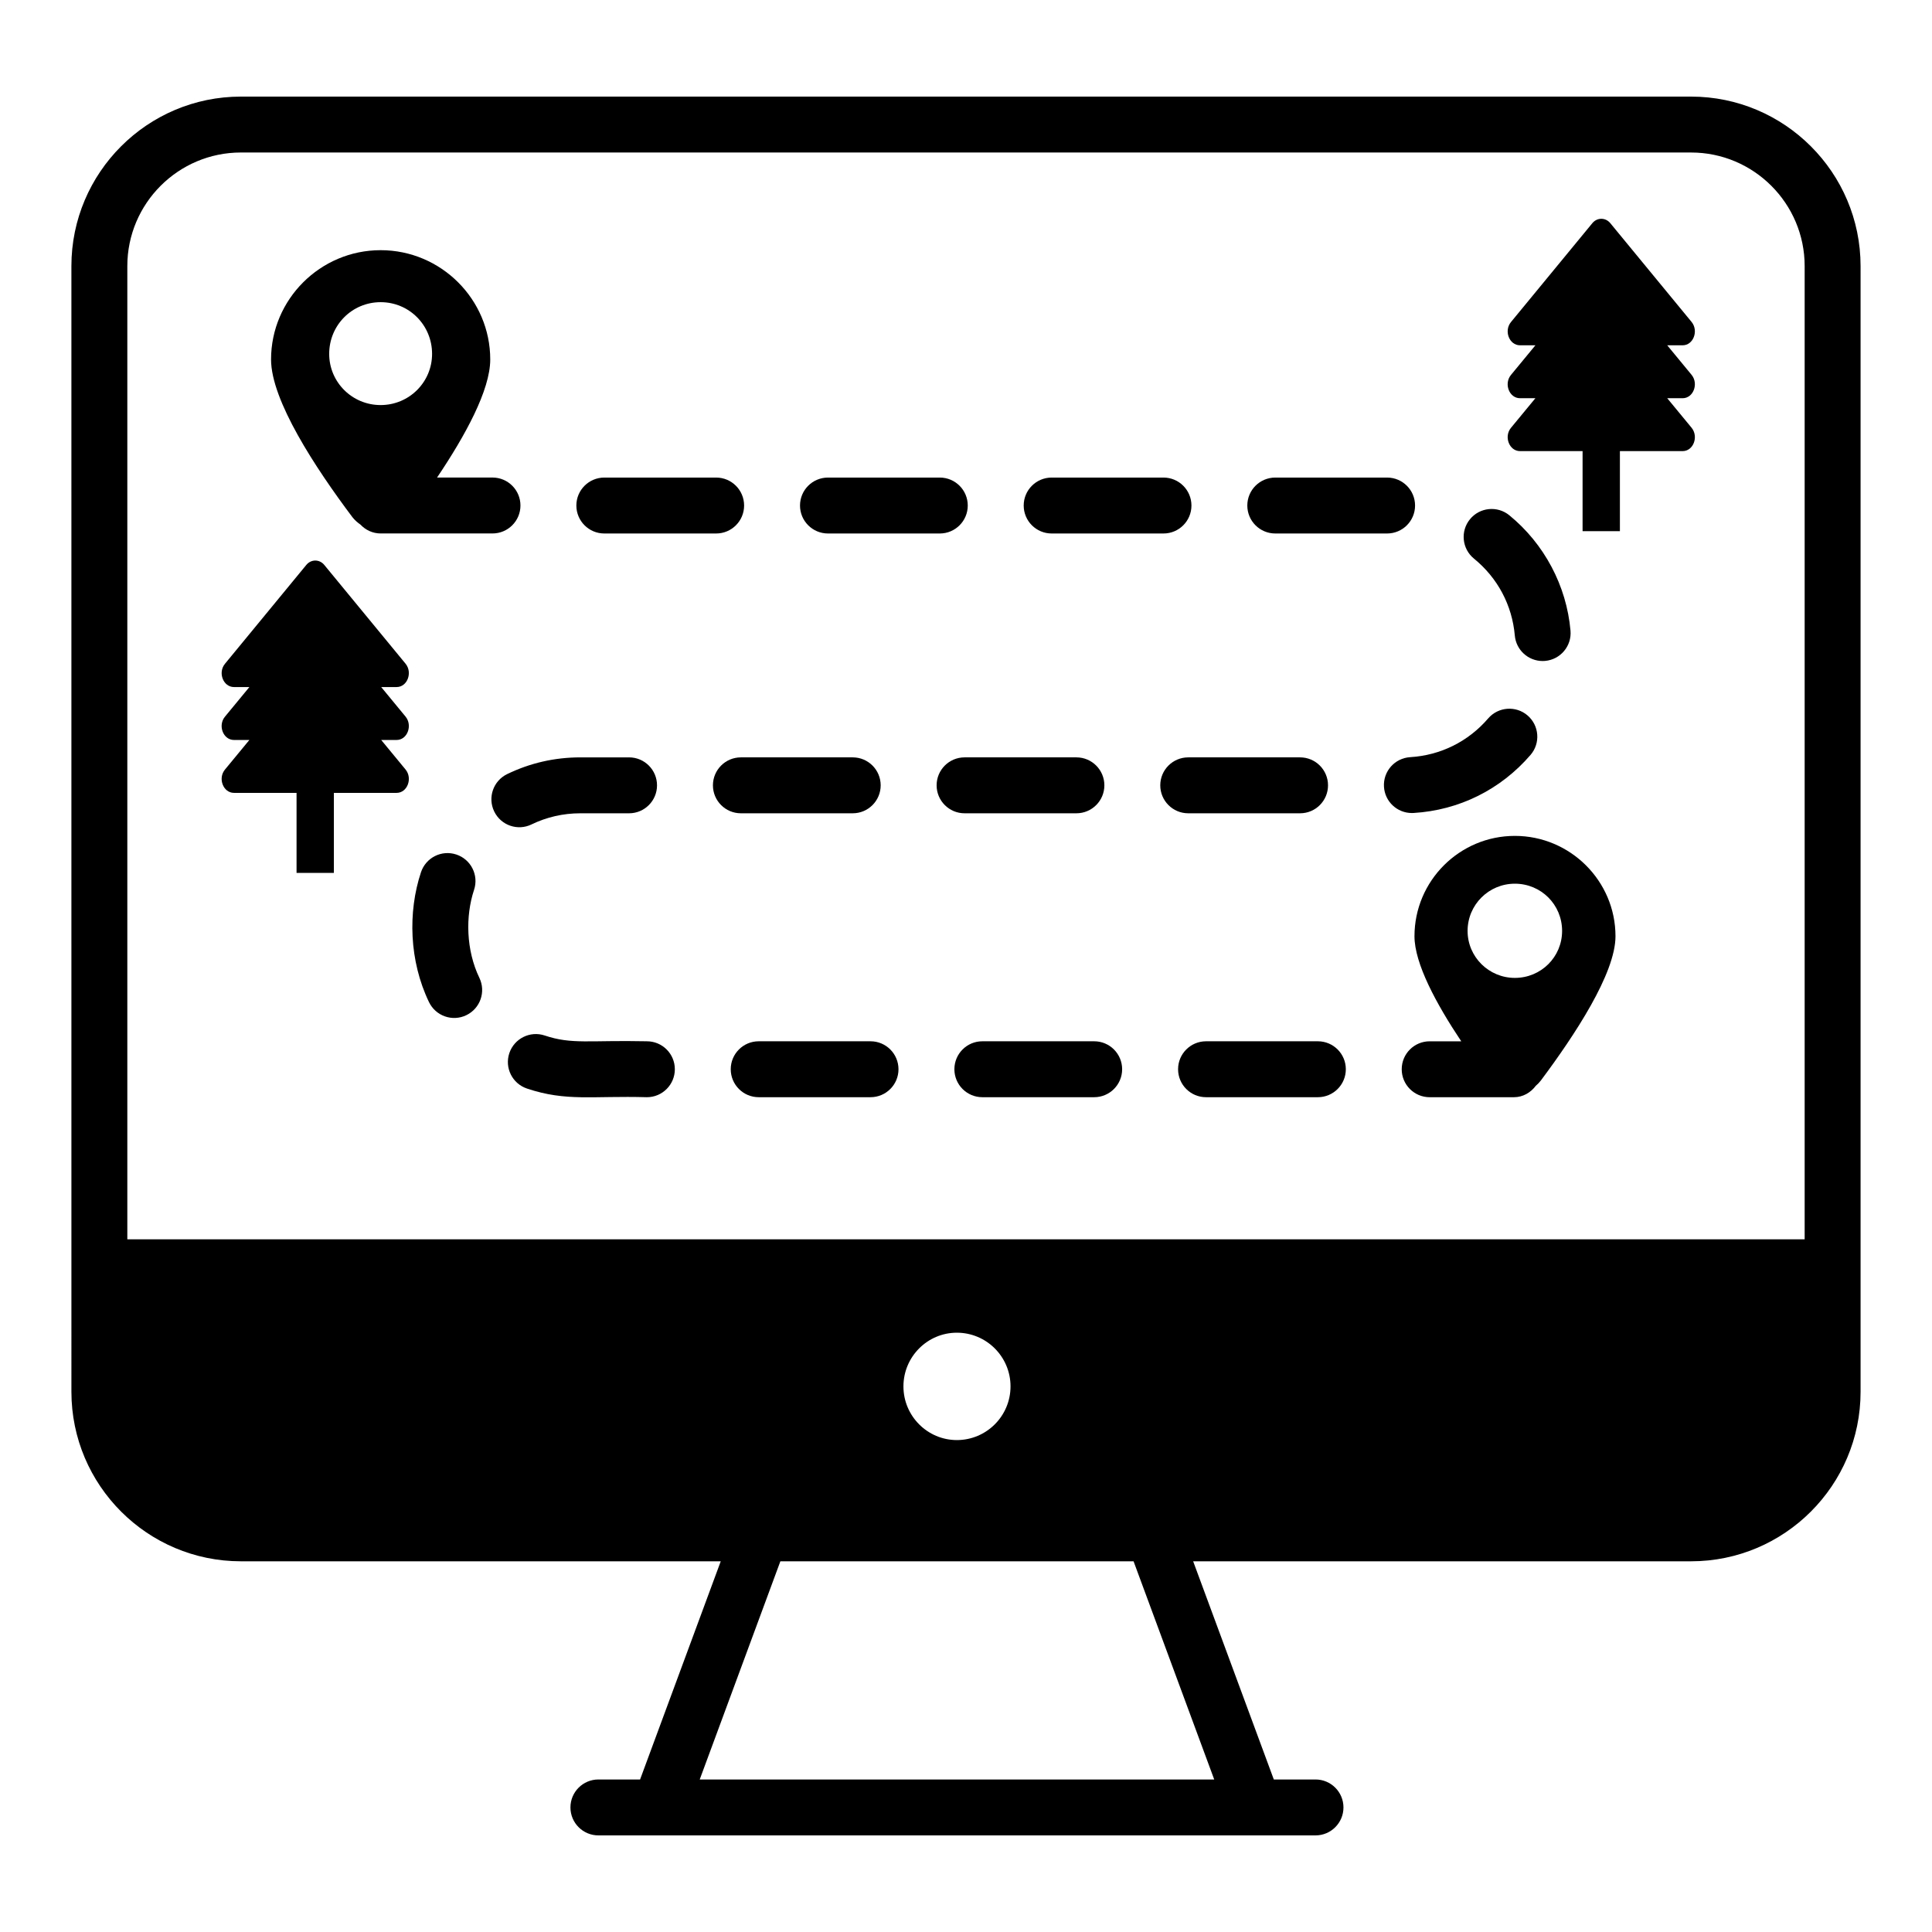
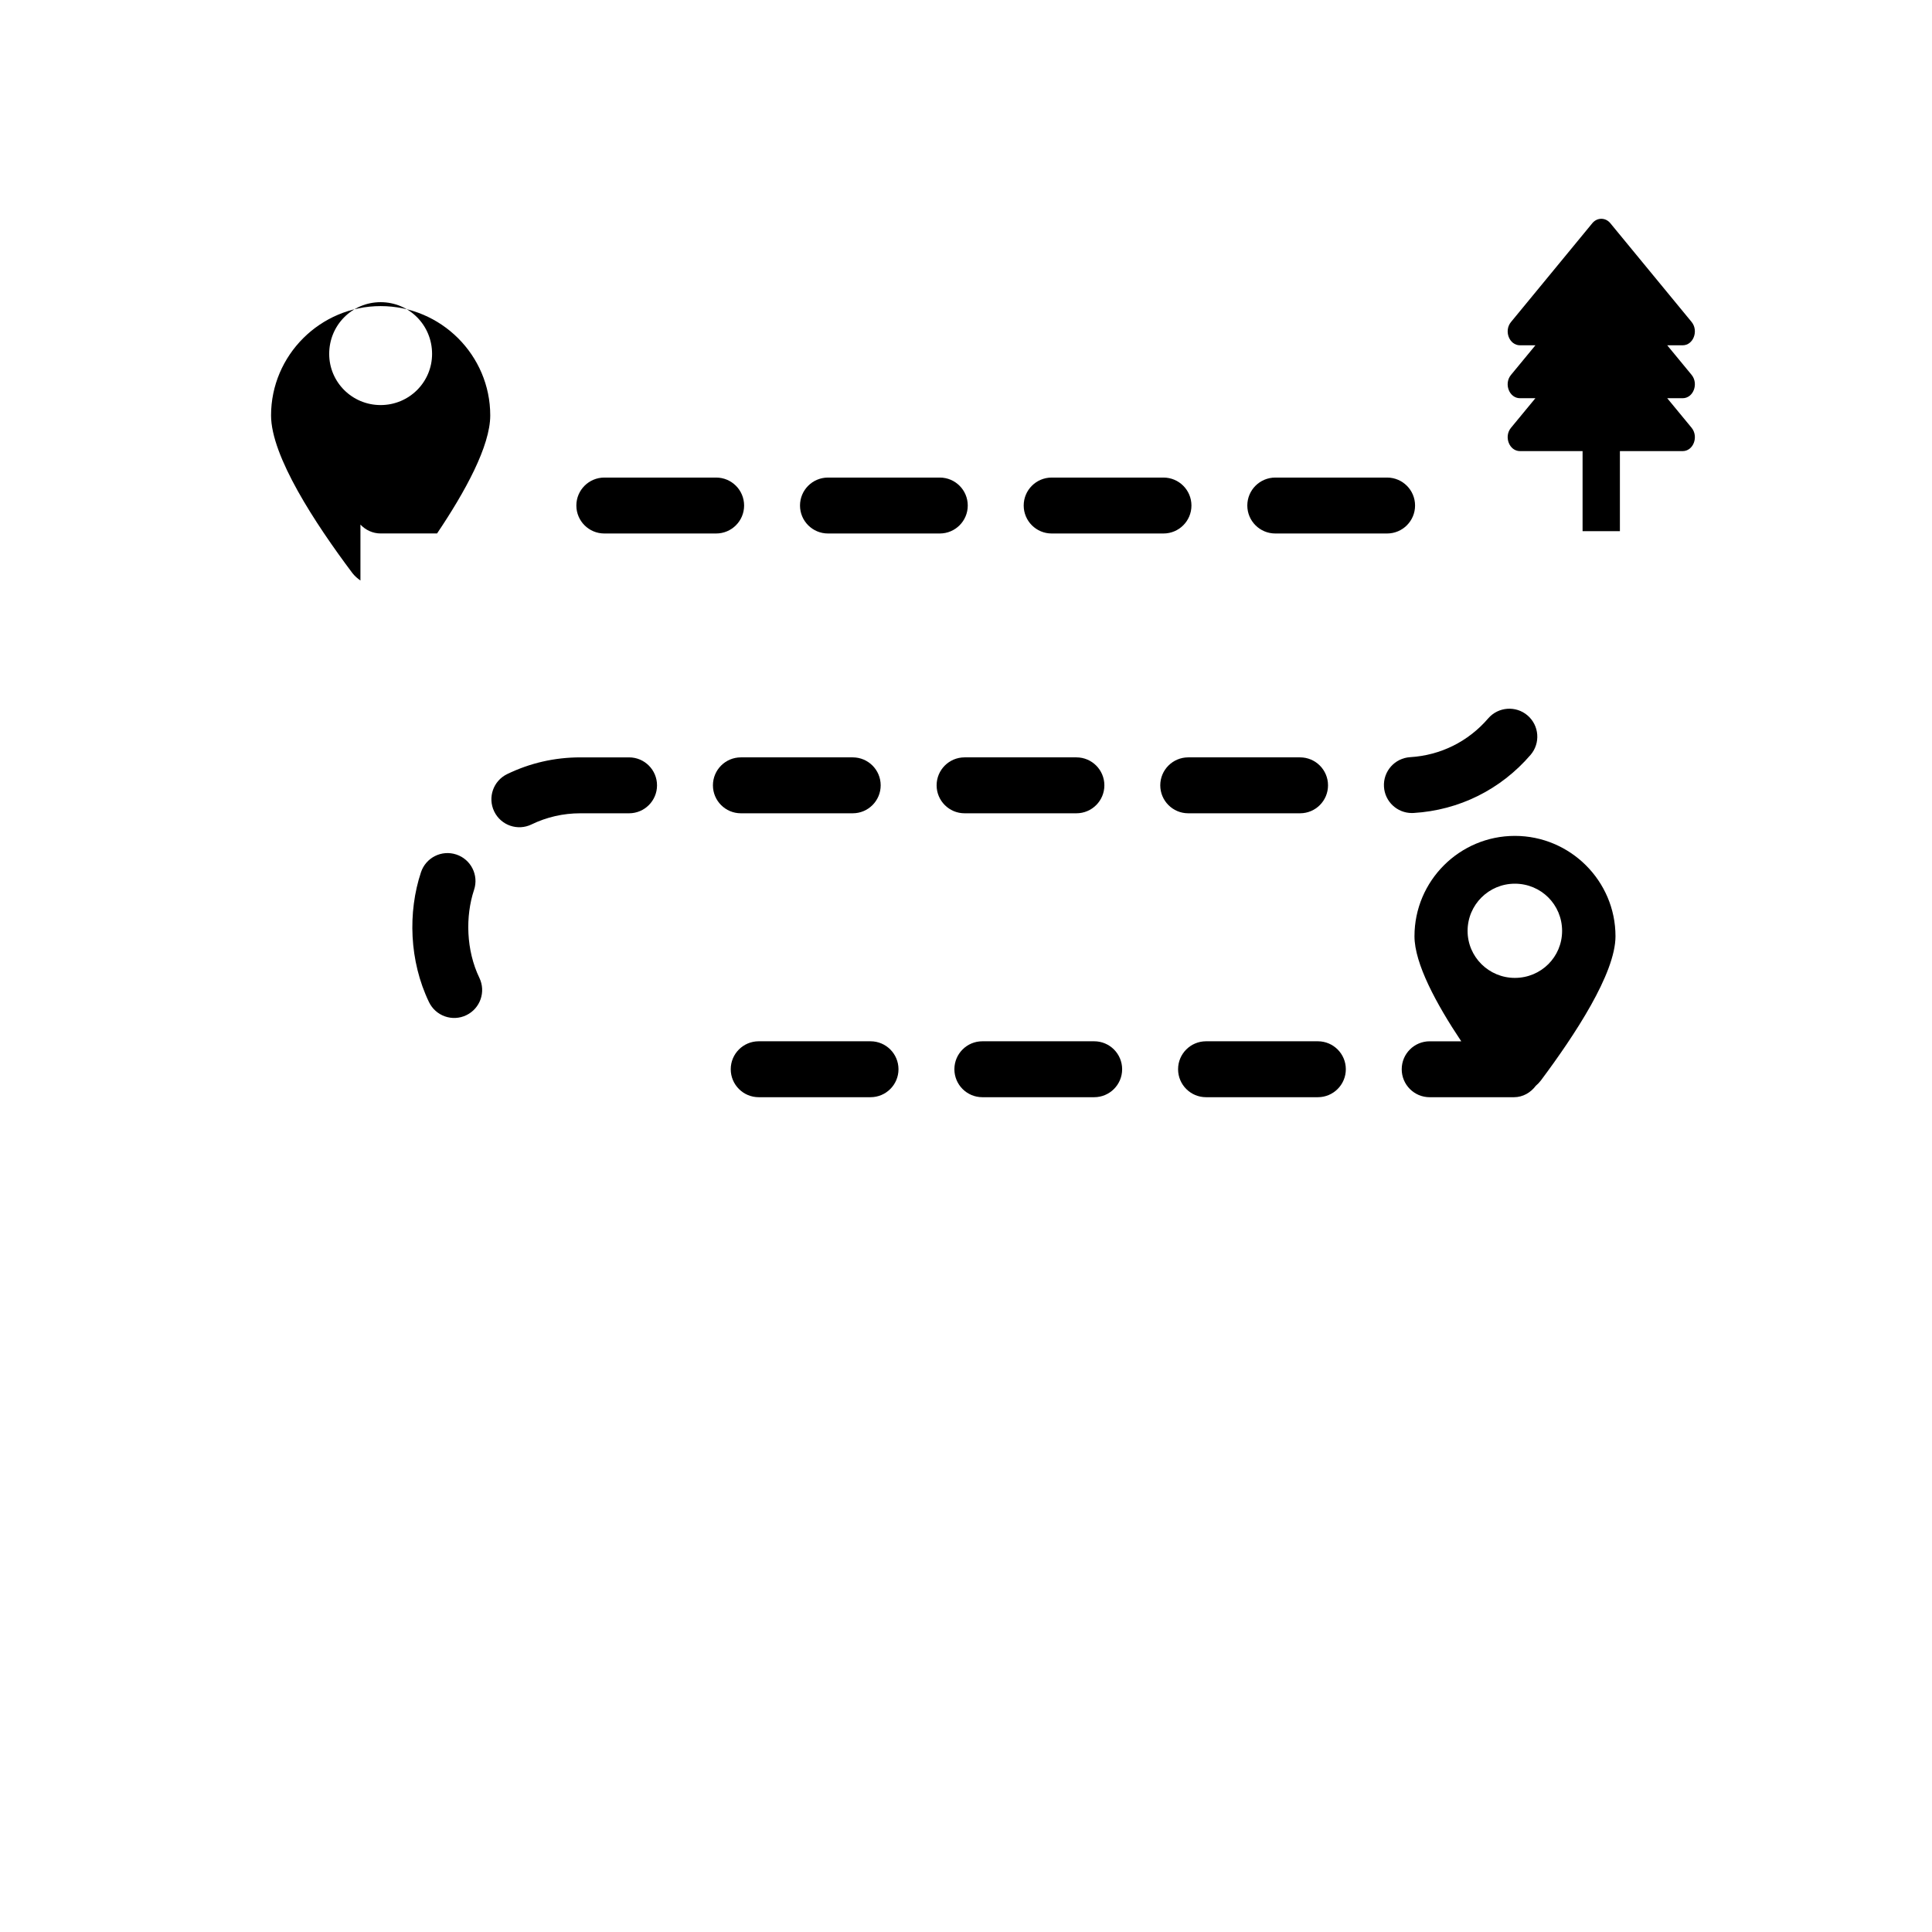
<svg xmlns="http://www.w3.org/2000/svg" fill="#000000" width="800px" height="800px" version="1.1" viewBox="144 144 512 512">
  <g>
-     <path d="m592.15 169.6h-384.31c-24.766 0-44.918 20.148-44.918 44.922l0.004 298.32c0 24.77 20.148 44.918 44.918 44.918h127.16l-21.375 57.82h-11.047c-4.09 0-7.41 3.316-7.41 7.41 0 4.09 3.316 7.41 7.41 7.41h190.04c4.09 0 7.41-3.316 7.41-7.41 0-4.09-3.316-7.41-7.41-7.41h-11.047l-21.375-57.82h131.95c24.77 0 44.922-20.148 44.922-44.918v-298.32c0-24.77-20.152-44.922-44.922-44.922zm-384.31 14.816h384.31c16.598 0 30.102 13.504 30.102 30.102v257.91h-444.51v-257.91c0-16.598 13.5-30.105 30.098-30.105zm175.58 326.99c0-7.856 6.371-14.227 14.152-14.227 7.852 0 14.227 6.371 14.227 14.227 0 7.852-6.371 14.227-14.227 14.227-7.781-0.004-14.152-6.375-14.152-14.227zm82.363 104.18h-136.35l21.371-57.82h93.605z" />
    <path d="m369.98 359.53c4.09 0 7.41-3.316 7.41-7.41 0-4.09-3.316-7.41-7.41-7.41h-29.637c-4.09 0-7.41 3.316-7.41 7.41 0 4.09 3.316 7.41 7.41 7.41z" />
    <path d="m374.7 419.95h-29.637c-4.09 0-7.41 3.312-7.41 7.41 0 4.09 3.316 7.41 7.41 7.41h29.637c4.09 0 7.41-3.32 7.41-7.41-0.004-4.094-3.32-7.41-7.41-7.41z" />
    <path d="m429.26 359.53c4.09 0 7.41-3.316 7.41-7.41 0-4.09-3.316-7.41-7.41-7.41h-29.637c-4.09 0-7.41 3.316-7.41 7.41 0 4.09 3.316 7.41 7.41 7.41z" />
-     <path d="m315.43 419.95c-15.332-0.328-19.836 0.895-27.074-1.531-3.883-1.297-8.074 0.797-9.379 4.676-1.297 3.883 0.793 8.078 4.676 9.379 10.441 3.504 17.344 1.887 31.777 2.297 4.09 0 7.41-3.32 7.41-7.41 0-4.094-3.316-7.41-7.41-7.41z" />
    <path d="m488.53 359.53c4.09 0 7.41-3.316 7.41-7.41 0-4.09-3.316-7.41-7.41-7.41h-29.637c-4.09 0-7.41 3.316-7.41 7.41 0 4.09 3.316 7.41 7.41 7.41z" />
    <path d="m269.63 379.82c1.289-3.883-0.812-8.074-4.695-9.363-3.894-1.297-8.074 0.812-9.371 4.695-3.508 10.57-3.125 23.527 2.129 34.426 1.766 3.66 6.176 5.25 9.891 3.457 3.688-1.777 5.234-6.207 3.457-9.891-3.527-7.32-3.738-16.324-1.41-23.324z" />
    <path d="m284.86 362.48c4.043-1.953 8.395-2.949 12.922-2.949h12.926c4.09 0 7.41-3.316 7.41-7.41 0-4.09-3.316-7.41-7.41-7.41h-12.926c-6.785 0-13.305 1.492-19.375 4.43-3.684 1.781-5.223 6.215-3.441 9.898 1.797 3.719 6.254 5.219 9.895 3.441z" />
    <path d="m433.97 419.95h-29.637c-4.09 0-7.41 3.312-7.41 7.41 0 4.09 3.316 7.41 7.41 7.41h29.637c4.09 0 7.41-3.32 7.41-7.41 0-4.094-3.316-7.41-7.41-7.41z" />
    <path d="m363.42 285.38h29.637c4.09 0 7.41-3.316 7.41-7.41 0-4.09-3.316-7.41-7.41-7.41h-29.637c-4.09 0-7.41 3.316-7.41 7.41 0 4.09 3.32 7.41 7.41 7.41z" />
    <path d="m304.15 285.38h29.637c4.09 0 7.41-3.316 7.41-7.41 0-4.09-3.316-7.41-7.41-7.41h-29.637c-4.09 0-7.41 3.316-7.41 7.41 0 4.09 3.316 7.41 7.41 7.41z" />
    <path d="m481.96 285.38h29.637c4.09 0 7.41-3.316 7.41-7.41 0-4.09-3.316-7.41-7.41-7.41h-29.637c-4.09 0-7.41 3.316-7.41 7.41 0 4.09 3.32 7.41 7.41 7.41z" />
    <path d="m422.7 285.38h29.637c4.09 0 7.41-3.316 7.41-7.41 0-4.09-3.316-7.41-7.41-7.41h-29.637c-4.09 0-7.41 3.316-7.41 7.41 0 4.09 3.316 7.41 7.41 7.41z" />
-     <path d="m545.44 312.41c0.336 3.856 3.57 6.766 7.371 6.766 0.215 0 0.434-0.012 0.652-0.027 4.078-0.359 7.094-3.949 6.734-8.027-1.039-11.871-6.949-23.012-16.223-30.574-3.164-2.582-7.84-2.109-10.422 1.062-2.586 3.168-2.113 7.836 1.059 10.422 6.281 5.117 10.125 12.352 10.828 20.379z" />
    <path d="m493.25 419.95h-29.637c-4.09 0-7.41 3.312-7.41 7.41 0 4.09 3.316 7.41 7.41 7.41h29.637c4.09 0 7.41-3.32 7.41-7.41 0-4.094-3.32-7.41-7.41-7.41z" />
    <path d="m518.61 359.45c12.07-0.73 23.082-6.195 31-15.391 2.668-3.098 2.32-7.777-0.781-10.449-3.098-2.668-7.781-2.316-10.449 0.781-5.281 6.137-12.621 9.777-20.668 10.266-4.086 0.246-7.195 3.754-6.945 7.844 0.234 3.93 3.5 6.961 7.387 6.961 0.152 0.004 0.305 0 0.457-0.012z" />
-     <path d="m239.52 283.02c1.352 1.434 3.238 2.352 5.359 2.352h29.637c4.09 0 7.41-3.316 7.41-7.41 0-4.09-3.316-7.41-7.41-7.41h-14.691c7.449-11.074 14.094-23.164 14.094-31.285 0-15.93-13.039-28.969-29.043-28.969s-29.043 13.043-29.043 28.969c0 10.816 11.707 28.672 21.559 41.789 0.613 0.789 1.348 1.418 2.129 1.965zm-8.281-45.234c0-7.629 6.074-13.707 13.633-13.707s13.633 6.078 13.633 13.707c0 7.484-6.074 13.559-13.633 13.559s-13.633-6.074-13.633-13.559z" />
+     <path d="m239.52 283.02c1.352 1.434 3.238 2.352 5.359 2.352h29.637h-14.691c7.449-11.074 14.094-23.164 14.094-31.285 0-15.93-13.039-28.969-29.043-28.969s-29.043 13.043-29.043 28.969c0 10.816 11.707 28.672 21.559 41.789 0.613 0.789 1.348 1.418 2.129 1.965zm-8.281-45.234c0-7.629 6.074-13.707 13.633-13.707s13.633 6.078 13.633 13.707c0 7.484-6.074 13.559-13.633 13.559s-13.633-6.074-13.633-13.559z" />
    <path d="m545.45 365.52c-14.668 0-26.598 11.926-26.598 26.598 0 7.215 5.766 17.91 12.395 27.836h-8.367c-4.09 0-7.41 3.312-7.41 7.41 0 4.09 3.316 7.41 7.41 7.41h22.309c2.422 0 4.473-1.242 5.824-3.039 0.477-0.41 0.926-0.859 1.328-1.387 8.965-12.004 19.781-28.375 19.781-38.23 0-14.672-12.004-26.598-26.672-26.598zm0 37.633c-6.891 0-12.523-5.559-12.523-12.445 0-6.965 5.633-12.52 12.523-12.52 6.965 0 12.523 5.559 12.523 12.52-0.004 6.891-5.559 12.445-12.523 12.445z" />
-     <path d="m206.02 354.12h16.57v21.211h9.891v-21.211h16.621c2.856 0 4.281-3.824 2.394-6.168l-6.473-7.852h4.078c2.856 0 4.281-3.824 2.394-6.172l-6.473-7.852h4.078c2.856 0 4.281-3.824 2.394-6.168l-21.566-26.207c-1.273-1.531-3.465-1.531-4.742 0l-21.566 26.207c-1.938 2.344-0.461 6.168 2.394 6.168h4.078l-6.477 7.852c-1.938 2.348-0.461 6.172 2.394 6.172h4.078l-6.477 7.852c-1.926 2.344-0.449 6.168 2.406 6.168z" />
    <path d="m546.83 263.55h16.57v21.211h9.891v-21.211h16.621c2.856 0 4.281-3.824 2.394-6.168l-6.473-7.852h4.078c2.856 0 4.281-3.824 2.394-6.172l-6.473-7.852h4.078c2.856 0 4.281-3.824 2.394-6.168l-21.566-26.207c-1.273-1.531-3.465-1.531-4.742 0l-21.566 26.207c-1.938 2.344-0.461 6.168 2.394 6.168h4.078l-6.477 7.852c-1.938 2.348-0.461 6.172 2.394 6.172h4.078l-6.477 7.852c-1.926 2.344-0.449 6.168 2.406 6.168z" />
  </g>
</svg>